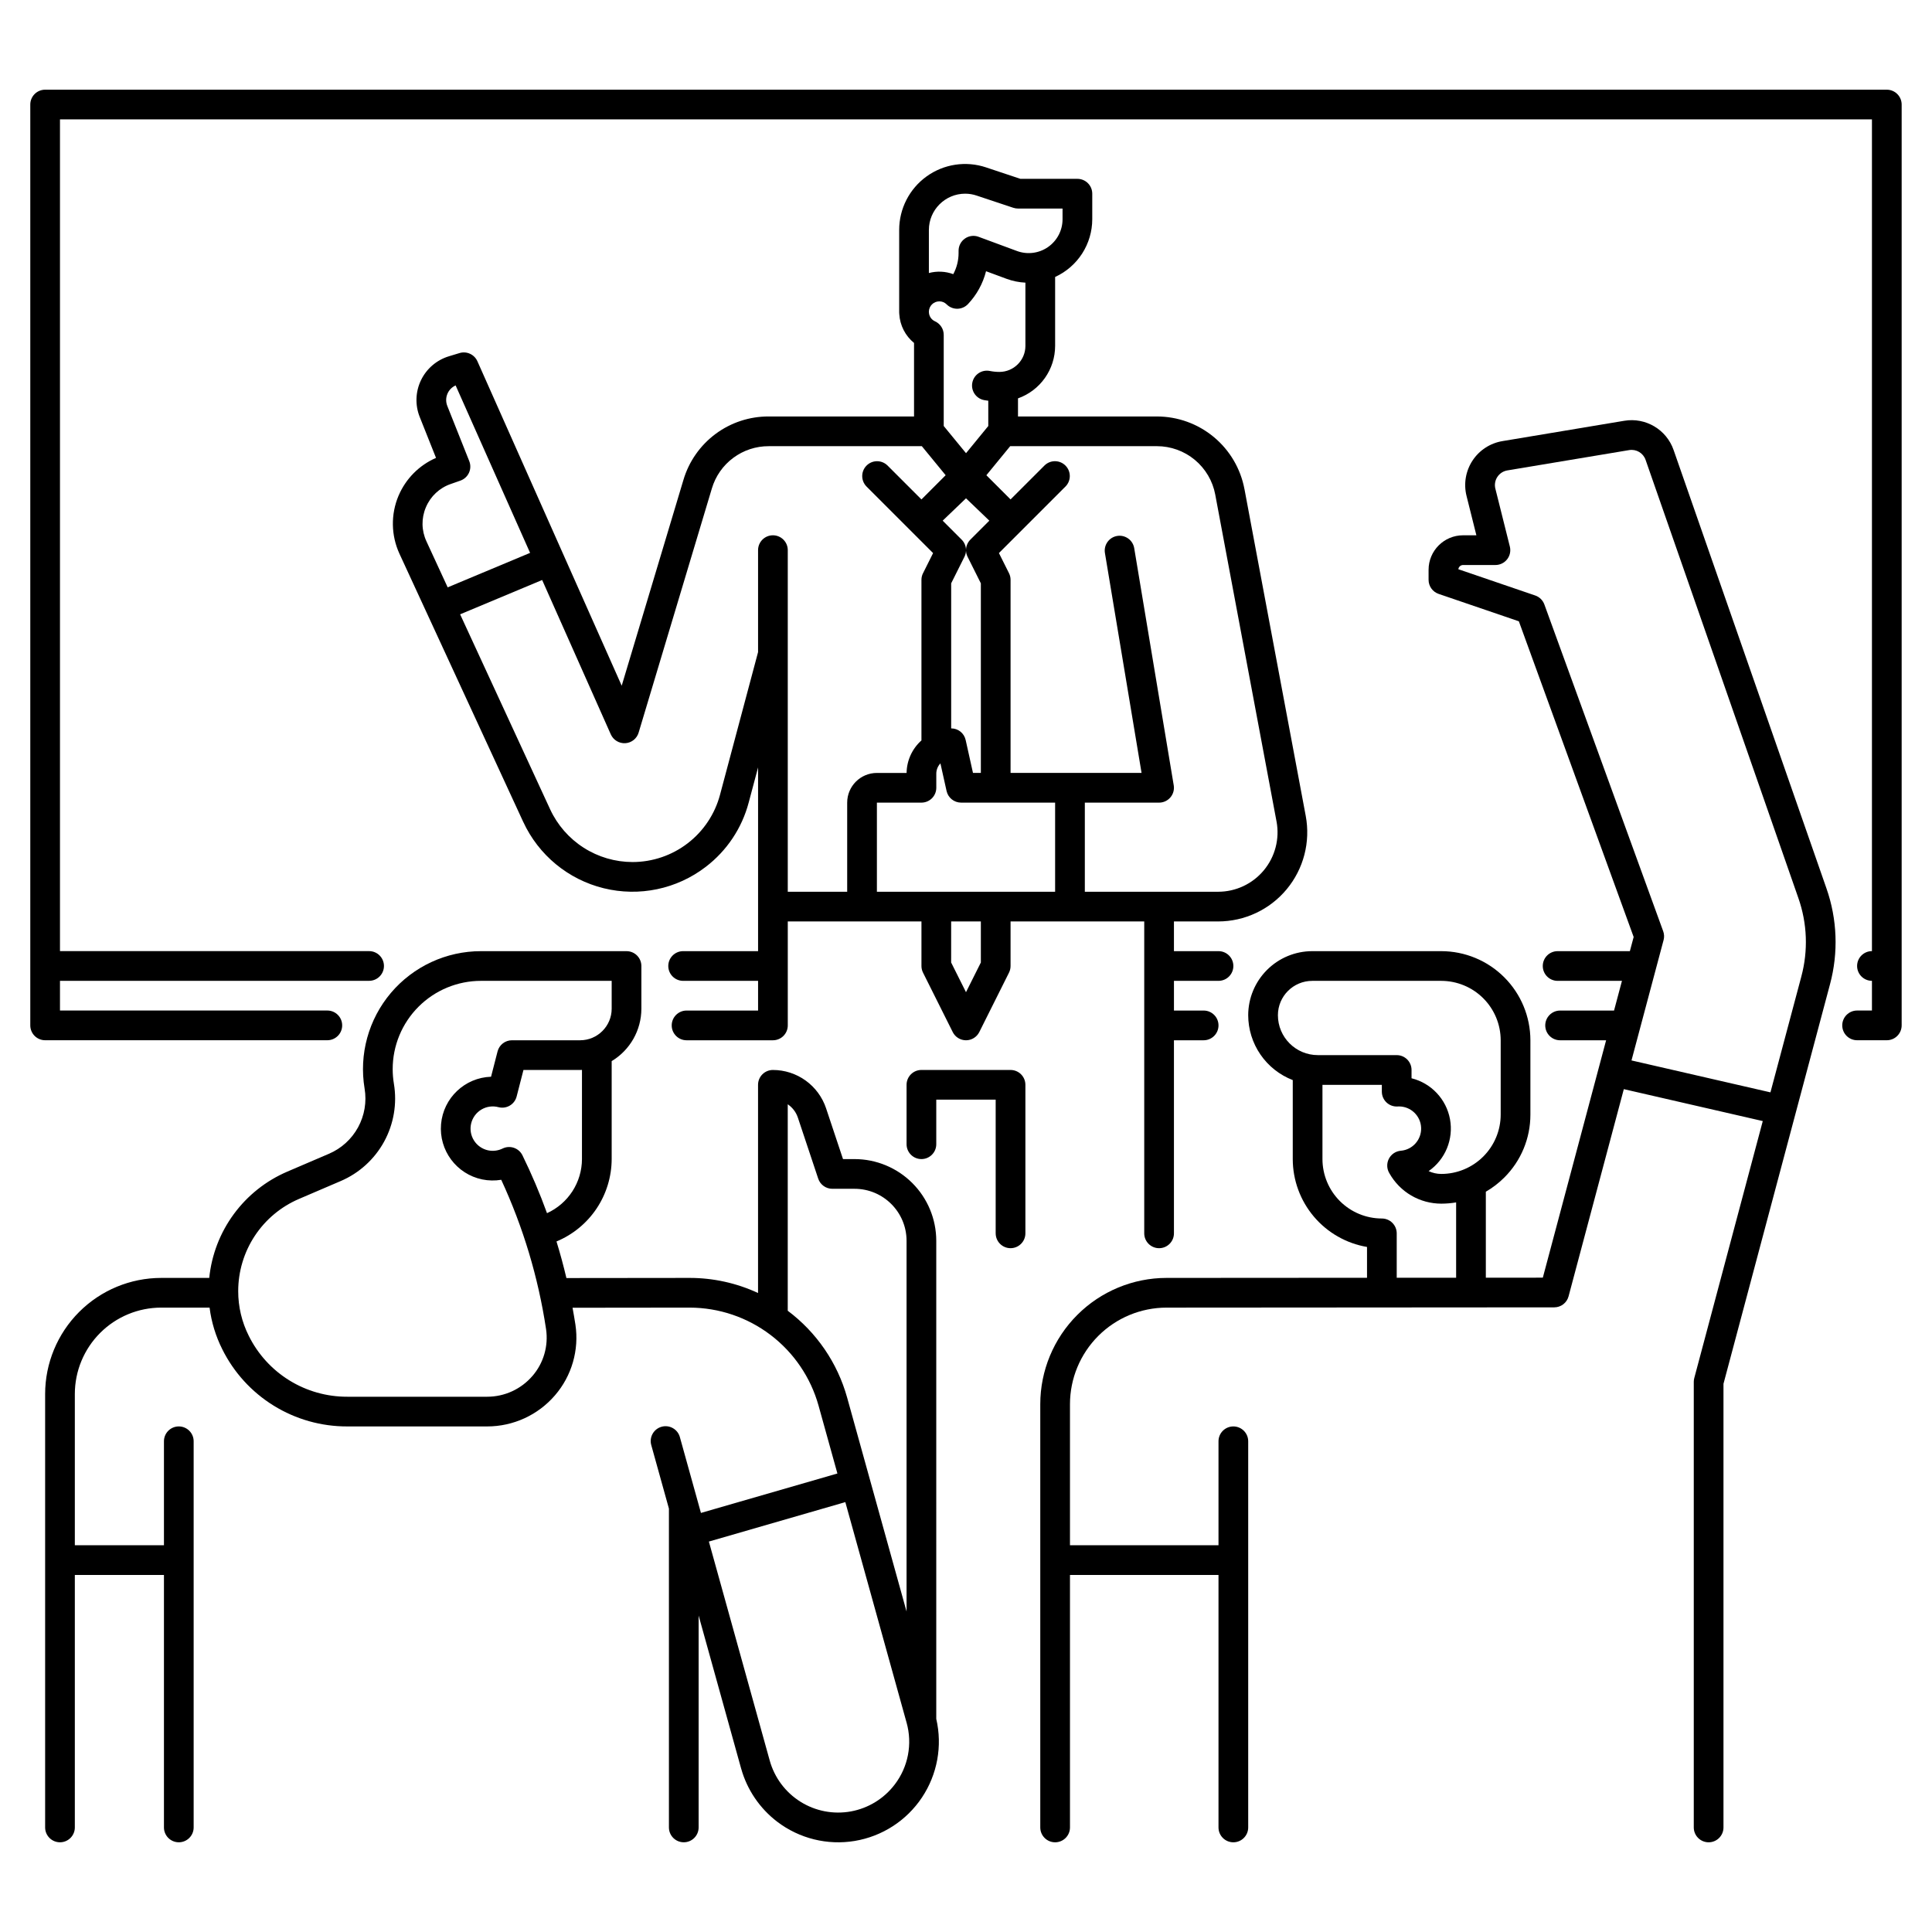
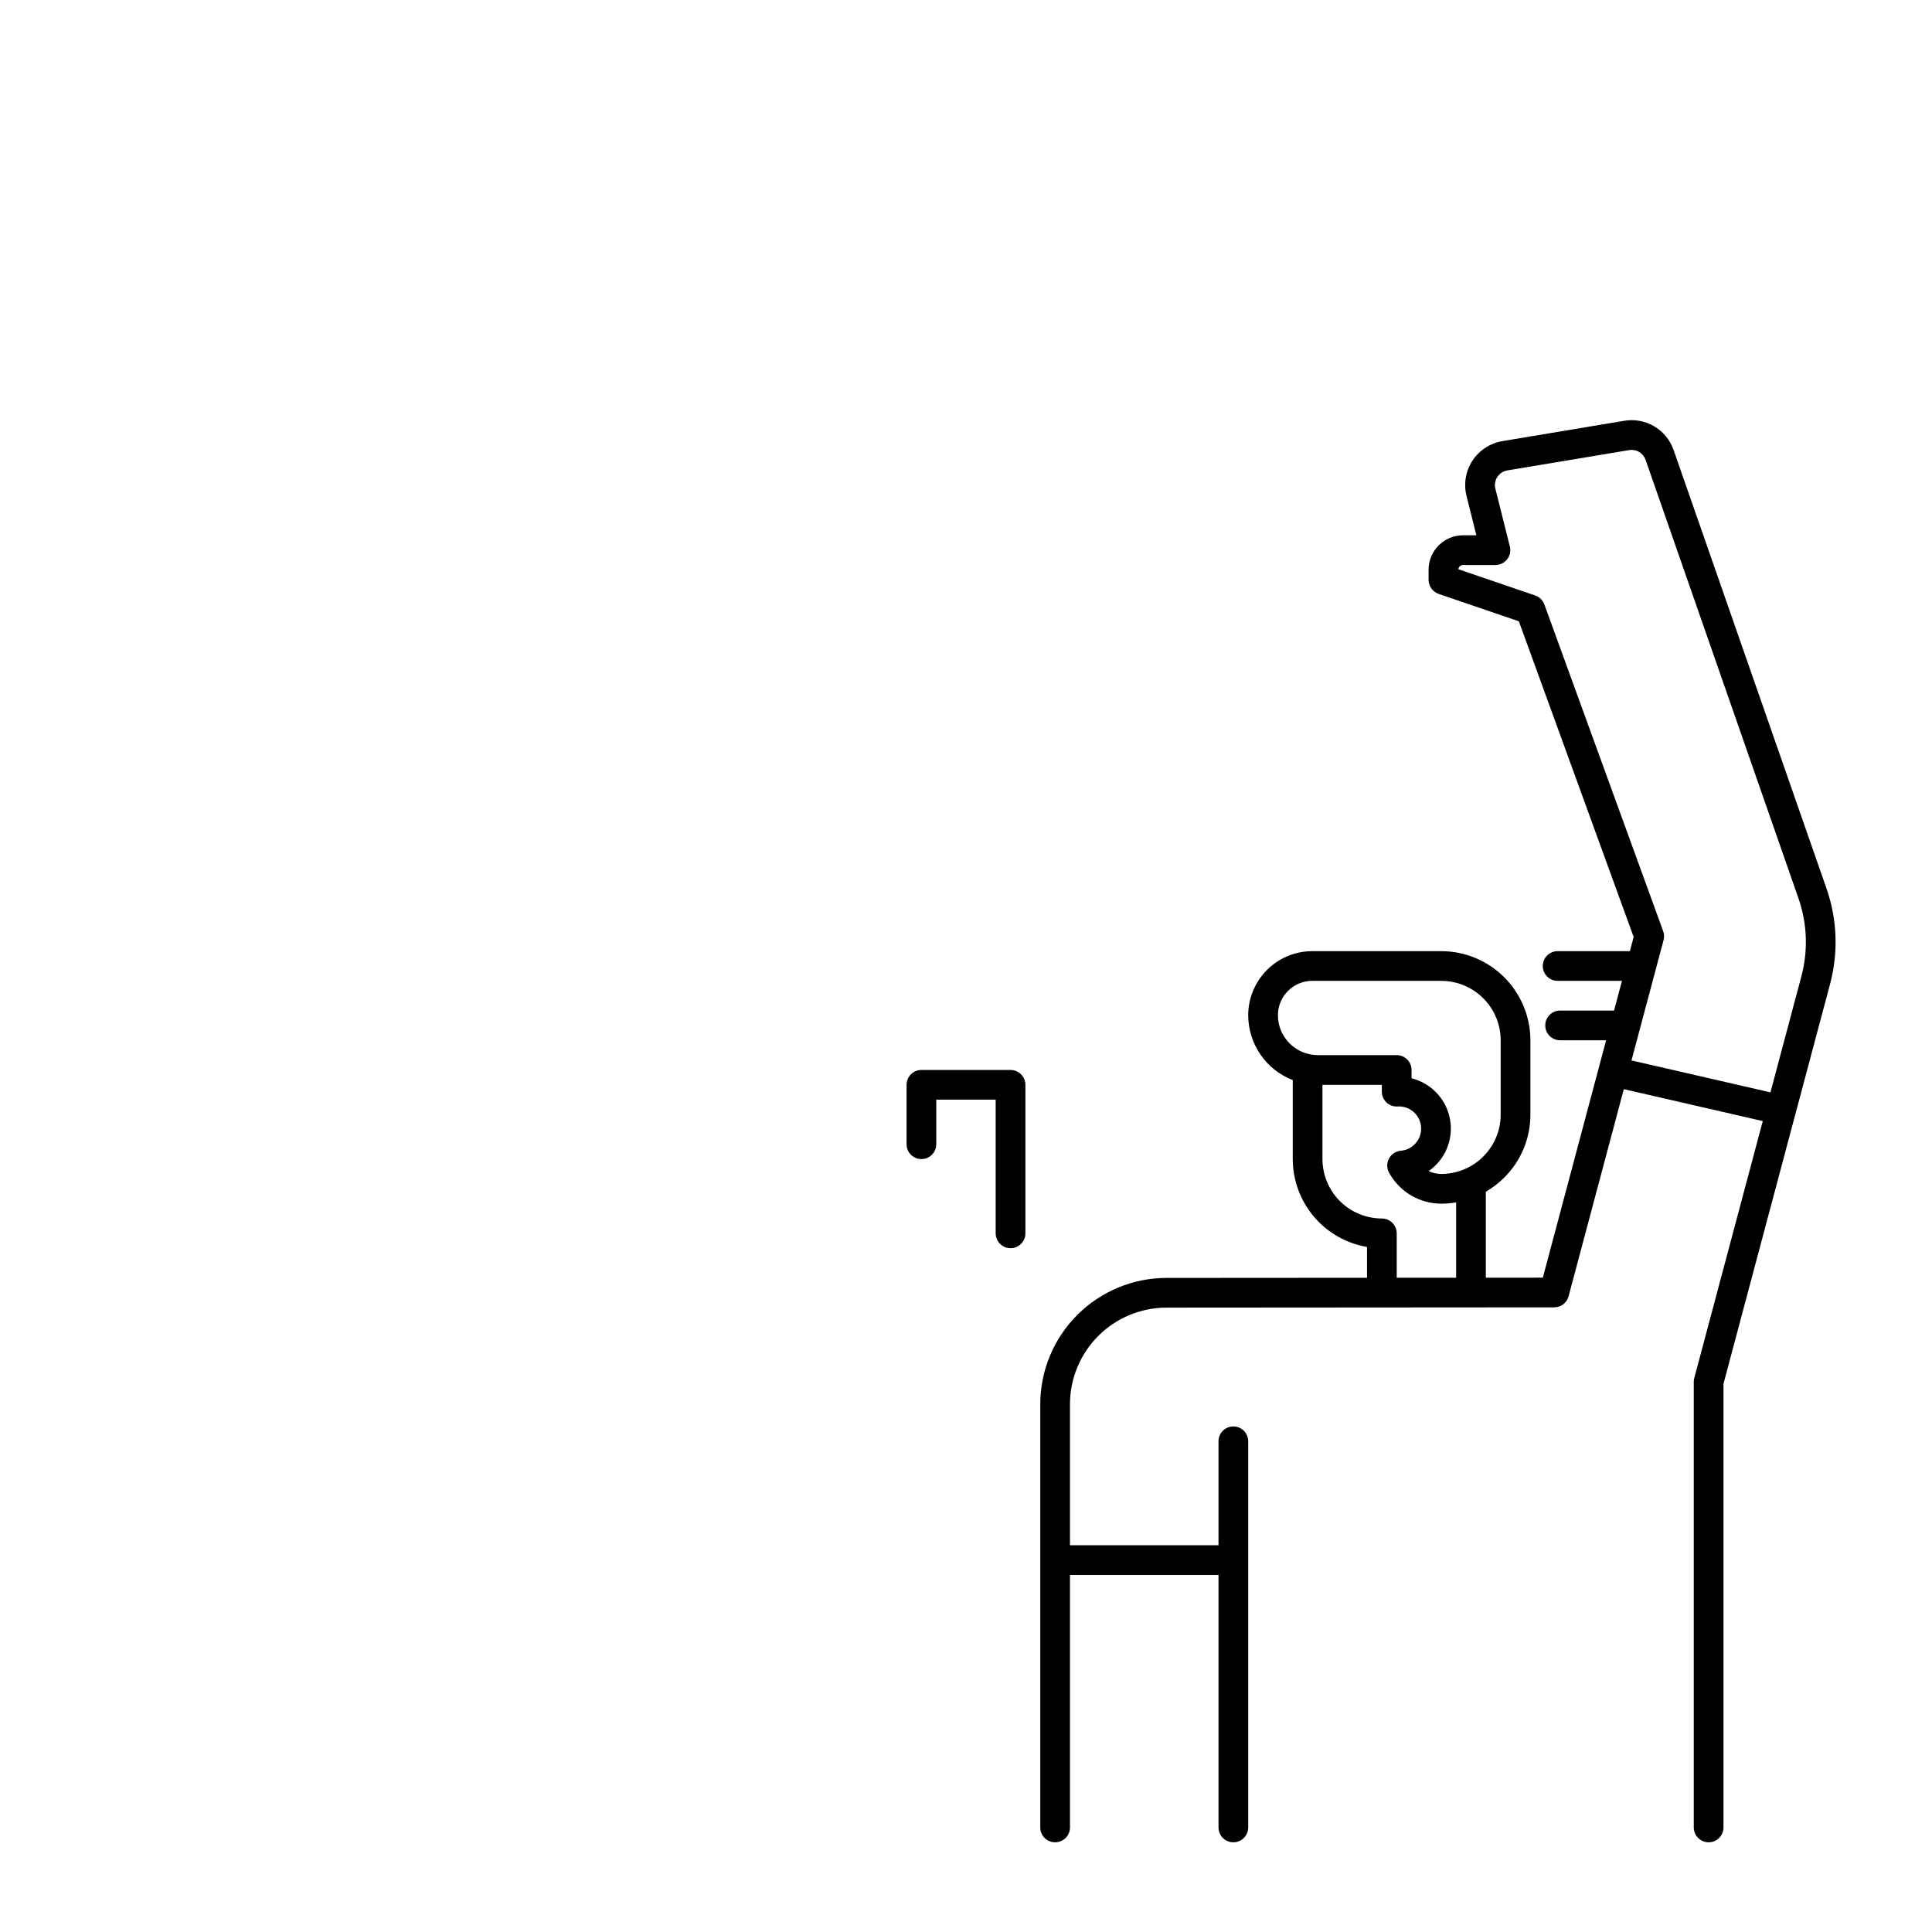
<svg xmlns="http://www.w3.org/2000/svg" fill="#000000" width="800px" height="800px" version="1.1" viewBox="144 144 512 512">
  <g>
-     <path d="m644.03 167.77h-488.07c-2.172 0-3.934 1.762-3.934 3.938v244.03c0 1.043 0.414 2.047 1.152 2.785 0.738 0.738 1.738 1.152 2.781 1.152h74.785c2.172 0 3.938-1.762 3.938-3.938 0-2.172-1.766-3.938-3.938-3.938h-70.848v-7.871h81.918c2.172 0 3.938-1.762 3.938-3.934 0-2.176-1.766-3.938-3.938-3.938h-81.918v-220.42h480.19v220.42c-2.172 0-3.934 1.762-3.934 3.938 0 2.172 1.762 3.934 3.934 3.934v7.871h-3.938 0.004c-2.176 0-3.938 1.766-3.938 3.938 0 2.176 1.762 3.938 3.938 3.938h7.871c1.043 0 2.047-0.414 2.781-1.152 0.738-0.738 1.156-1.742 1.156-2.785v-244.03c0-1.047-0.418-2.047-1.156-2.785-0.734-0.738-1.738-1.152-2.781-1.152z" />
-     <path d="m249.62 275.36c-2.086 4.934-1.996 10.516 0.238 15.383l32.797 71.059 0.004-0.004c4.062 8.801 11.91 15.277 21.324 17.594 9.414 2.32 19.371 0.234 27.059-5.672 5.582-4.269 9.59-10.277 11.379-17.074l2.477-9.277v48.695h-19.859c-2.172 0-3.938 1.762-3.938 3.938 0 2.172 1.766 3.934 3.938 3.934h19.859v7.871h-18.953c-2.172 0-3.934 1.766-3.934 3.938 0 2.176 1.762 3.938 3.934 3.938h22.891c1.043 0 2.043-0.414 2.781-1.152 0.738-0.738 1.152-1.742 1.152-2.785v-27.551h35.426v11.809c0 0.609 0.141 1.211 0.414 1.758l7.871 15.742v0.004c0.668 1.332 2.031 2.176 3.523 2.176 1.488 0 2.852-0.844 3.519-2.176l7.871-15.742v-0.004c0.273-0.547 0.414-1.148 0.414-1.758v-11.809h35.426v82.656c0 2.172 1.762 3.934 3.938 3.934 2.172 0 3.934-1.762 3.934-3.934v-51.168h7.875c2.172 0 3.934-1.762 3.934-3.938 0-2.172-1.762-3.938-3.934-3.938h-7.871v-7.871h11.809-0.004c2.176 0 3.938-1.762 3.938-3.934 0-2.176-1.762-3.938-3.938-3.938h-11.809v-7.871h11.711c7.027 0 13.688-3.129 18.176-8.539 4.484-5.406 6.332-12.527 5.039-19.434l-16.234-86.594h-0.004c-1.016-5.414-3.891-10.301-8.129-13.816-4.242-3.519-9.574-5.441-15.082-5.441h-36.805v-4.797c2.875-1.02 5.363-2.902 7.125-5.391 1.762-2.488 2.711-5.461 2.715-8.508v-18.277c2.934-1.34 5.418-3.496 7.164-6.207 1.742-2.711 2.672-5.867 2.676-9.09v-6.773c0-1.043-0.414-2.043-1.152-2.781s-1.738-1.152-2.781-1.152h-15.105l-9.105-3.031-0.004-0.004c-5.332-1.781-11.195-0.895-15.758 2.394-4.562 3.285-7.266 8.566-7.262 14.191v21.863c0 0.148 0.008 0.297 0.027 0.441 0.18 2.981 1.598 5.75 3.91 7.637v19.484h-38.496c-5.082-0.023-10.039 1.602-14.117 4.637s-7.062 7.312-8.504 12.188l-16.355 54.527-38.242-85.988c-0.809-1.812-2.84-2.742-4.738-2.168l-2.832 0.859c-3.234 0.988-5.914 3.285-7.379 6.336-1.469 3.047-1.594 6.574-0.344 9.719l4.328 10.867c-4.469 1.945-8.02 5.527-9.926 10.016zm152.23 73.473-1.941-8.727-0.004-0.004c-0.395-1.801-1.992-3.078-3.836-3.07v-38.441l3.519-7.039c0.27-0.539 0.41-1.129 0.414-1.73 0.004 0.602 0.145 1.191 0.414 1.73l3.519 7.039v50.242zm-0.695-61.824c-0.73 0.73-1.145 1.719-1.152 2.754-0.008-1.035-0.422-2.023-1.156-2.754l-5.027-5.027 6.184-5.926 6.18 5.926zm-9.027 65.758v-3.731c0-1.016 0.391-1.996 1.094-2.731l1.629 7.316c0.402 1.801 1.996 3.078 3.84 3.082h24.926v23.617h-47.23v-23.617h11.809c1.043 0 2.043-0.414 2.781-1.152 0.738-0.738 1.152-1.742 1.152-2.785zm11.809 46.305-3.938 7.871-3.938-7.871 0.004-10.879h7.871zm62.117-123.99 16.234 86.594 0.004-0.004c0.863 4.606-0.367 9.355-3.359 12.961-2.992 3.606-7.434 5.691-12.117 5.691h-35.324v-23.617h19.68c1.156 0 2.254-0.512 3-1.395 0.75-0.879 1.07-2.047 0.879-3.188l-10.469-62.828c-0.164-1.035-0.734-1.965-1.586-2.574-0.852-0.613-1.91-0.863-2.945-0.688-1.035 0.172-1.957 0.75-2.562 1.605-0.609 0.855-0.848 1.914-0.668 2.949l9.703 58.246h-34.715v-51.168c0-0.613-0.141-1.215-0.414-1.762l-2.668-5.336 17.676-17.676v0.004c1.492-1.547 1.469-4-0.051-5.519-1.516-1.52-3.973-1.539-5.516-0.047l-9.027 9.023-6.41-6.41 6.312-7.703h38.871c3.672 0 7.227 1.281 10.055 3.625 2.824 2.348 4.742 5.606 5.418 9.215zm-57.195-32.52c-0.855 0-1.711-0.086-2.551-0.254-2.129-0.426-4.199 0.953-4.629 3.082-0.43 2.125 0.945 4.199 3.07 4.633 0.379 0.078 0.77 0.117 1.156 0.172v6.703l-5.898 7.203-5.91-7.203v-24.156c0-1.543-0.902-2.945-2.309-3.586-0.965-0.43-1.598-1.379-1.617-2.438 0-0.055 0-0.113-0.008-0.168 0.043-1.496 1.27-2.684 2.762-2.684 0.734-0.008 1.438 0.281 1.953 0.805 0.738 0.738 1.738 1.152 2.781 1.152h0.059c1.062-0.016 2.074-0.461 2.805-1.234 2.316-2.445 3.965-5.445 4.789-8.711l5.449 2.016c1.602 0.59 3.281 0.93 4.984 1.012v16.77c-0.004 3.801-3.086 6.883-6.887 6.887zm-18.695-37.617c0.004-5.309 4.305-9.609 9.613-9.617 1.031 0 2.059 0.168 3.035 0.5l9.723 3.238v-0.004c0.402 0.137 0.82 0.203 1.242 0.203h11.809v2.836c0.004 2.938-1.434 5.688-3.848 7.367-2.41 1.676-5.492 2.066-8.246 1.043l-10.156-3.758c-1.207-0.449-2.559-0.277-3.613 0.461-1.059 0.734-1.688 1.941-1.688 3.231v0.621-0.004c0 1.953-0.48 3.871-1.406 5.59-2.074-0.762-4.332-0.867-6.465-0.297zm-80.441 136.01c1.645-0.102 3.047-1.219 3.519-2.797l19.406-64.695c0.961-3.254 2.949-6.106 5.672-8.125 2.719-2.023 6.023-3.109 9.41-3.094h40.566l6.312 7.695-6.414 6.418-9.023-9.023h-0.004c-1.543-1.492-4-1.473-5.516 0.047-1.52 1.52-1.539 3.973-0.047 5.519l17.676 17.676-2.668 5.336-0.004-0.004c-0.273 0.547-0.414 1.148-0.414 1.762v42.551c-2.461 2.195-3.891 5.32-3.938 8.617h-7.871c-4.348 0.004-7.867 3.523-7.871 7.871v23.617h-15.746v-90.531c0-2.172-1.762-3.934-3.934-3.934-2.176 0-3.938 1.762-3.938 3.934v27.023l-10.082 37.801v0.004c-1.359 5.109-4.371 9.633-8.566 12.855-4.195 3.227-9.34 4.973-14.629 4.973-4.59-0.008-9.078-1.324-12.941-3.797-3.863-2.473-6.941-5.992-8.875-10.152l-23.863-51.699 21.738-9.094 18.195 40.918h0.004c0.672 1.5 2.203 2.426 3.844 2.328zm-52.855-62.523v0.004c1.211-2.894 3.598-5.137 6.559-6.16l2.578-0.906c1.012-0.355 1.836-1.105 2.281-2.082s0.469-2.09 0.074-3.086l-5.82-14.629c-0.836-2.113 0.137-4.508 2.207-5.434l19.734 44.379-21.84 9.137-5.633-12.203h0.004c-1.332-2.848-1.383-6.129-0.145-9.016z" />
    <path d="m411.8 427.55h-23.613c-2.176 0-3.938 1.762-3.938 3.938v15.742c0 2.176 1.762 3.938 3.938 3.938 2.172 0 3.934-1.762 3.934-3.938v-11.809h15.742v35.426h0.004c0 2.172 1.762 3.934 3.934 3.934 2.176 0 3.938-1.762 3.938-3.934v-39.359c0-1.047-0.414-2.047-1.152-2.785-0.738-0.738-1.738-1.152-2.785-1.152z" />
-     <path d="m392.12 472.82c-0.004-5.742-2.289-11.242-6.348-15.301s-9.559-6.344-15.301-6.348h-3.066l-4.481-13.445v-0.004c-0.988-2.957-2.879-5.531-5.41-7.359-2.527-1.824-5.57-2.809-8.688-2.809-2.176 0-3.938 1.762-3.938 3.938v55.172-0.004c-5.672-2.633-11.852-3.996-18.105-4l-32.68 0.035c-0.77-3.262-1.645-6.496-2.629-9.695 4.316-1.793 8.008-4.82 10.613-8.703 2.602-3.887 3.996-8.453 4.012-13.125v-25.965c4.879-2.93 7.863-8.199 7.871-13.887v-11.316c0-1.047-0.414-2.047-1.152-2.785-0.738-0.738-1.738-1.152-2.785-1.152h-38.562c-9.195-0.008-17.926 4.035-23.871 11.051-5.945 7.016-8.496 16.293-6.981 25.363 0.594 3.523-0.02 7.144-1.734 10.281-1.715 3.137-4.434 5.602-7.723 7.004l-11.02 4.723c-5.652 2.422-10.551 6.309-14.188 11.266-3.641 4.953-5.883 10.789-6.504 16.906h-12.742c-8.152 0.008-15.969 3.25-21.73 9.016-5.766 5.766-9.008 13.582-9.02 21.734v114.88c0 2.172 1.762 3.934 3.938 3.934 2.172 0 3.934-1.762 3.934-3.934v-66.914h23.617v66.914c0 2.172 1.762 3.934 3.938 3.934 2.172 0 3.934-1.762 3.934-3.934v-102.34c0-2.172-1.762-3.934-3.934-3.934-2.176 0-3.938 1.762-3.938 3.934v27.551l-23.617 0.004v-40.098c0.008-6.066 2.422-11.883 6.711-16.172s10.102-6.699 16.168-6.707h12.828c0.488 3.836 1.625 7.562 3.359 11.02 3.059 6.168 7.785 11.352 13.641 14.969s12.609 5.523 19.492 5.5h37.09-0.004c6.902 0 13.461-3.012 17.961-8.246 4.453-5.164 6.43-12.02 5.41-18.762-0.227-1.488-0.492-2.965-0.758-4.445l31.055-0.035c7.738 0.016 15.258 2.559 21.418 7.242 6.16 4.68 10.625 11.246 12.711 18.695l5.008 18.023-36.164 10.453-0.723-2.598c-0.012-0.047-0.023-0.09-0.035-0.137l-4.812-17.309h0.004c-0.27-1.02-0.934-1.891-1.848-2.414-0.914-0.527-2-0.664-3.016-0.379-1.016 0.281-1.875 0.957-2.387 1.879-0.512 0.922-0.633 2.012-0.336 3.019l4.668 16.793v84.492c0 2.172 1.762 3.934 3.938 3.934 2.172 0 3.934-1.762 3.934-3.934v-56.152l11.262 40.539h0.004c1.57 5.617 4.926 10.566 9.562 14.102 5.856 4.457 13.297 6.301 20.559 5.086 7.262-1.215 13.699-5.375 17.789-11.5 4.086-6.121 5.465-13.664 3.801-20.836zm-93.895-21.648h0.004c-0.012 3.023-0.891 5.981-2.531 8.523-1.645 2.539-3.981 4.555-6.734 5.809-1.891-5.227-4.066-10.344-6.508-15.332-0.957-1.949-3.312-2.754-5.262-1.801-1.191 0.582-2.547 0.754-3.848 0.48-1.551-0.336-2.902-1.281-3.746-2.625s-1.109-2.973-0.734-4.516 1.359-2.871 2.727-3.68c1.363-0.805 3-1.027 4.531-0.613 2.106 0.539 4.25-0.727 4.789-2.832l1.809-7.031h15.016c0.168 0 0.328-0.02 0.492-0.023zm-13.121 57.465h0.004c-3.004 3.496-7.383 5.512-11.992 5.512h-37.086c-5.422 0.016-10.738-1.484-15.348-4.332-4.613-2.848-8.332-6.934-10.742-11.785-1.852-3.676-2.816-7.734-2.812-11.852-0.004-5.203 1.52-10.297 4.383-14.648 2.867-4.348 6.945-7.758 11.73-9.805l11.02-4.723h0.004c4.906-2.094 8.969-5.777 11.531-10.457 2.559-4.684 3.473-10.09 2.59-15.352-0.211-1.27-0.32-2.555-0.32-3.844-0.008-6.211 2.457-12.168 6.848-16.559 4.391-4.394 10.348-6.859 16.559-6.856h34.629v7.383c-0.008 4.613-3.746 8.355-8.363 8.363h-18.066c-1.797 0-3.363 1.211-3.812 2.949l-1.727 6.715c-6.961 0.23-12.652 5.629-13.25 12.566-0.598 6.941 4.086 13.23 10.906 14.648 1.66 0.34 3.371 0.371 5.043 0.098 5.809 12.547 9.809 25.855 11.871 39.527 0.676 4.477-0.637 9.027-3.594 12.453zm67.656-17.273v-54.719c0.051 0.035 0.098 0.07 0.152 0.105v0.004c1.191 0.848 2.082 2.059 2.539 3.449l5.383 16.148c0.535 1.605 2.039 2.691 3.734 2.691h5.902c7.606 0.008 13.77 6.172 13.777 13.777v98.25l-15.75-56.707c-2.562-9.195-8.098-17.281-15.738-23zm28.34 125.56v0.004c-2.844 3.734-6.981 6.273-11.602 7.117-4.621 0.84-9.391-0.074-13.367-2.566-3.981-2.496-6.887-6.387-8.145-10.91l-16.125-58.039 36.16-10.453 16.227 58.426 0.004 0.004c1.594 5.664 0.426 11.75-3.152 16.422z" />
    <path d="m587.53 263.28c-1.879-5.441-7.418-8.727-13.094-7.766l-32.266 5.383c-3.254 0.539-6.133 2.414-7.941 5.168-1.809 2.758-2.383 6.144-1.586 9.344l2.613 10.449h-3.527c-5.047 0.004-9.137 4.094-9.141 9.141v2.668c0 1.68 1.07 3.18 2.664 3.723l21.262 7.262 30.422 83.66-1.004 3.754h-19.148c-2.172 0-3.934 1.762-3.934 3.938 0 2.172 1.762 3.934 3.934 3.934h17.051l-2.098 7.871h-14.297c-2.172 0-3.934 1.766-3.934 3.938 0 2.176 1.762 3.938 3.934 3.938h12.195l-16.773 62.91-15.102 0.012v-22.789c1.785-1.035 3.43-2.297 4.891-3.758 4.441-4.418 6.934-10.43 6.918-16.695v-19.68c-0.008-6.262-2.496-12.266-6.926-16.691-4.426-4.43-10.43-6.918-16.691-6.926h-34.191c-4.5 0.004-8.816 1.793-11.996 4.977-3.184 3.184-4.973 7.496-4.981 11.996 0.008 3.723 1.137 7.356 3.246 10.426 2.106 3.066 5.09 5.426 8.562 6.769v20.938c0.008 5.578 1.988 10.977 5.59 15.238 3.602 4.258 8.59 7.109 14.09 8.047v8.168l-53.137 0.035c-8.867 0.008-17.371 3.535-23.645 9.809-6.273 6.273-9.801 14.777-9.809 23.645v112.18c0 2.172 1.762 3.934 3.934 3.934 2.176 0 3.938-1.762 3.938-3.934v-66.914h39.359v66.914c0 2.172 1.762 3.934 3.938 3.934 2.172 0 3.934-1.762 3.934-3.934v-102.34c0-2.172-1.762-3.934-3.934-3.934-2.176 0-3.938 1.762-3.938 3.934v27.551l-39.359 0.004v-37.395c0.008-6.781 2.707-13.285 7.5-18.082 4.797-4.797 11.301-7.492 18.082-7.5l102.75-0.07c1.785 0 3.344-1.199 3.801-2.922l14.641-54.906 36.824 8.461-18.152 68.102c-0.09 0.332-0.133 0.672-0.133 1.016v118.08c0 2.172 1.762 3.934 3.938 3.934 2.172 0 3.934-1.762 3.934-3.934v-117.57l28.234-105.9c2.25-8.371 1.922-17.227-0.949-25.406zm-104.87 149.76c0.004-5.023 4.074-9.094 9.102-9.102h34.191c4.176 0.008 8.176 1.668 11.129 4.617 2.953 2.953 4.613 6.953 4.617 11.129v19.68c0 4.176-1.66 8.18-4.613 11.129-2.953 2.953-6.957 4.613-11.133 4.613-1.156 0-2.301-0.254-3.352-0.746 4.426-3.078 6.641-8.461 5.664-13.762-0.977-5.301-4.961-9.543-10.191-10.844v-2.191c0.004-2.176-1.754-3.941-3.926-3.945h-20.91c-5.84-0.004-10.574-4.738-10.578-10.578zm27.551 53.875c-4.176-0.004-8.176-1.664-11.129-4.617-2.949-2.949-4.609-6.953-4.617-11.125v-19.68h15.738v1.805-0.004c0 1.082 0.441 2.113 1.223 2.856 0.781 0.746 1.832 1.137 2.91 1.082 0.133-0.008 0.277-0.016 0.418-0.016 3.148 0.012 5.731 2.496 5.859 5.641 0.129 3.144-2.238 5.832-5.375 6.102-1.363 0.113-2.566 0.93-3.184 2.148-0.617 1.223-0.555 2.676 0.16 3.84 1.375 2.438 3.367 4.465 5.781 5.879 2.418 1.41 5.164 2.152 7.957 2.156 1.32-0.004 2.637-0.113 3.938-0.332v19.961l-15.742 0.012v-11.77c0-1.043-0.418-2.047-1.156-2.785s-1.738-1.152-2.781-1.152zm111.16-64.117-8.184 30.688-36.824-8.461 8.5-31.883h0.004c0.207-0.777 0.172-1.602-0.105-2.359l-31.488-86.594c-0.406-1.117-1.301-1.992-2.426-2.379l-20.367-6.957h-0.004c0.078-0.641 0.617-1.117 1.258-1.121h8.57c1.215 0 2.359-0.559 3.106-1.516 0.746-0.953 1.008-2.199 0.715-3.375l-3.836-15.336-0.004-0.004c-0.266-1.066-0.074-2.195 0.531-3.113 0.602-0.918 1.562-1.543 2.644-1.723l32.273-5.383h0.004c1.891-0.32 3.738 0.773 4.363 2.59l40.492 116.14c2.348 6.688 2.621 13.934 0.777 20.781z" />
  </g>
</svg>